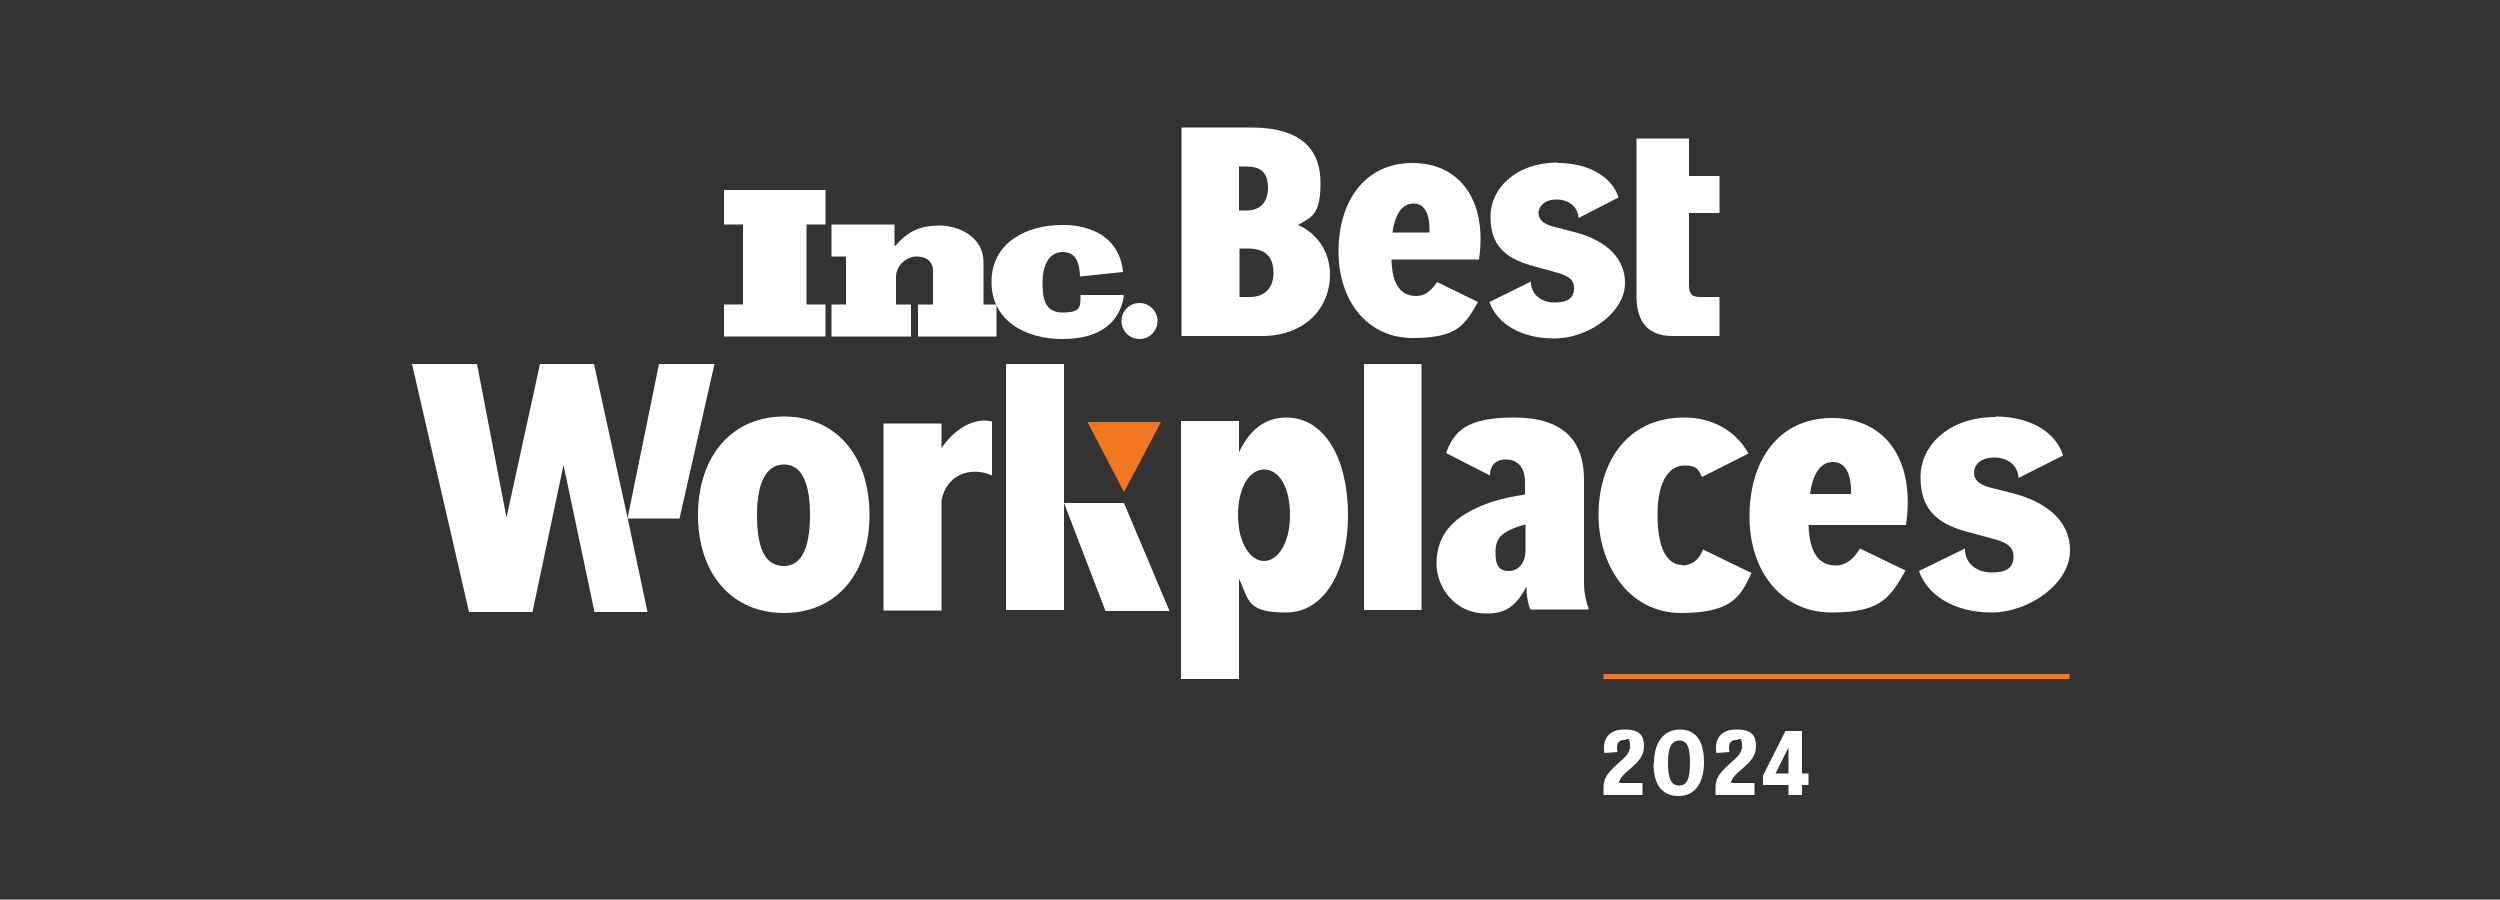
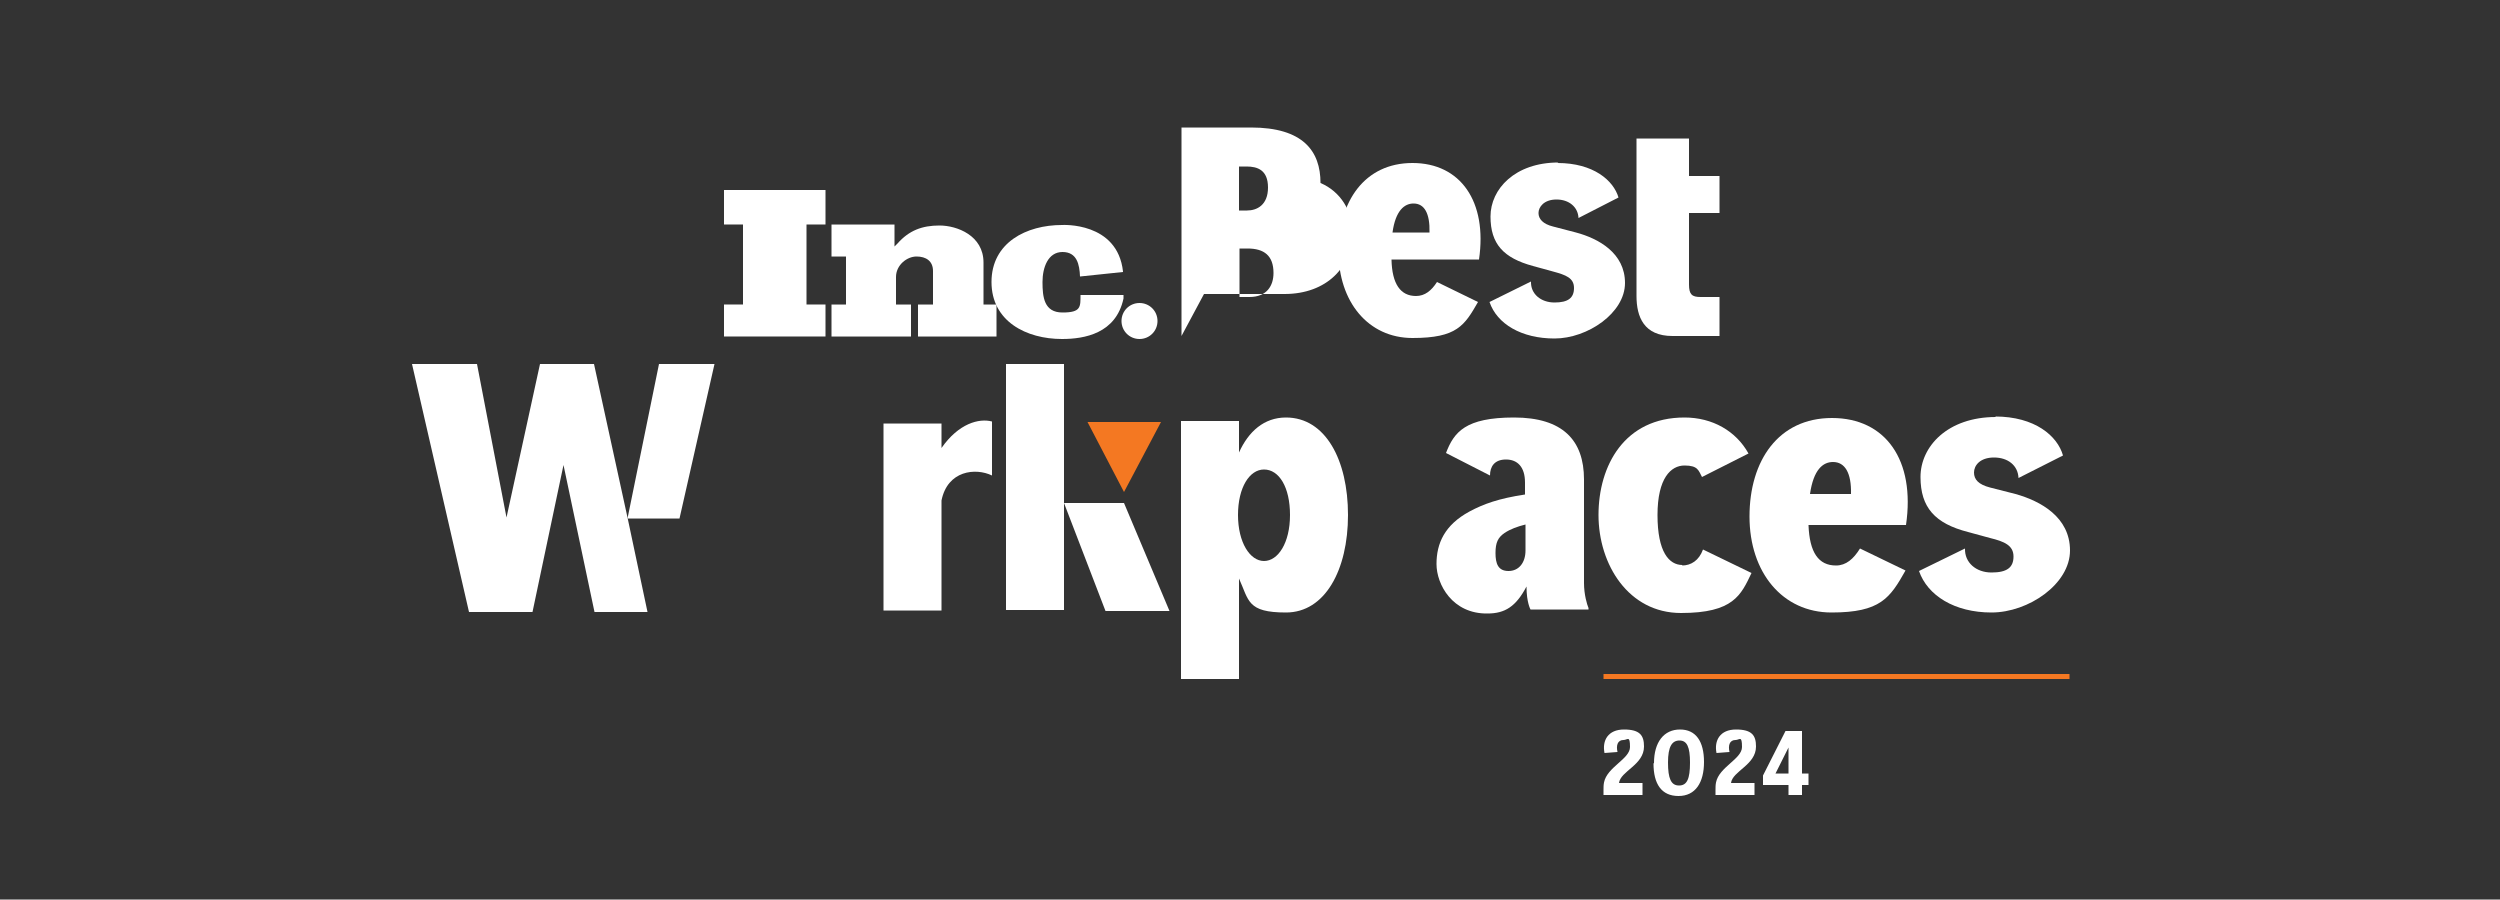
<svg xmlns="http://www.w3.org/2000/svg" version="1.1" viewBox="0 0 500 179.9">
  <rect x="0" y="0" width="500" height="179.9" fill="#333333" stroke="none" />
  <defs>
    <style>
      .cls-1 {
        fill: #f47822;
      }

      .cls-2 {
        fill: #fff;
      }
    </style>
  </defs>
  <g>
    <g id="Layer_1">
      <g id="Layer_1-2" data-name="Layer_1">
        <g id="Layer_1-2">
          <g>
            <g>
              <g>
                <polyline class="cls-2" points="144.8 67.3 144.8 60.9 148.6 60.9 148.6 44.9 144.8 44.9 144.8 38 165.1 38 165.1 44.9 161.3 44.9 161.3 60.9 165.1 60.9 165.1 67.3 144.8 67.3" />
                <path class="cls-2" d="M183.6,67.3v-6.4h3v-6.7c0-2-1.4-2.9-3.3-2.9s-4.1,1.7-4.1,4.1v5.5h3v6.4h-15.9v-6.4h2.9v-9.6h-2.9v-6.4h12.6v4.4c.2-.2.4-.4.6-.6,2.3-2.6,4.9-3.6,8.4-3.6s8.8,2,8.8,7.4v8.4h2.6v6.4h-15.6" />
                <path class="cls-2" d="M224.6,54.4l-8.6.9c-.1-2.4-.6-4.9-3.5-4.9s-4,3.1-4,6h0c0,3,.3,6.1,4,6.1s3.6-1.1,3.6-3.5h8.6v.7c-1.5,7-7.8,8.1-12.3,8.1-7.1,0-14.1-3.5-14.1-11.4h0c0-7.9,7-11.4,14.1-11.4,0,0,11.1-.7,12.2,9.3" />
                <path class="cls-2" d="M231.5,64.2c0,2-1.6,3.6-3.6,3.6s-3.6-1.6-3.6-3.6,1.6-3.6,3.6-3.6,3.6,1.6,3.6,3.6" />
              </g>
-               <path class="cls-2" d="M236.3,67.2V25.5h13.9c10.4,0,13.9,4.7,13.9,11.1s-1.8,6.8-4.5,8.4c4,1.7,6.4,5.6,6.4,9.9,0,6.8-5.1,12.3-13.6,12.3h-16.1,0ZM249.3,33.3h-1.5v8.8h1.6c2,0,4.2-1.1,4.2-4.6s-2.1-4.2-4.3-4.2h0ZM249.9,59.4c3.5,0,4.8-2.3,4.8-4.8,0-3.5-1.9-4.9-5.2-4.9h-1.6v9.7h2.1,0Z" />
+               <path class="cls-2" d="M236.3,67.2V25.5h13.9c10.4,0,13.9,4.7,13.9,11.1c4,1.7,6.4,5.6,6.4,9.9,0,6.8-5.1,12.3-13.6,12.3h-16.1,0ZM249.3,33.3h-1.5v8.8h1.6c2,0,4.2-1.1,4.2-4.6s-2.1-4.2-4.3-4.2h0ZM249.9,59.4c3.5,0,4.8-2.3,4.8-4.8,0-3.5-1.9-4.9-5.2-4.9h-1.6v9.7h2.1,0Z" />
              <path class="cls-2" d="M343.9,42.6v-7.4h-6.1v-7.5h-10.5v31.5c0,4.2,1.5,8,7.2,8h9.4v-7.8h-3.8c-1.7,0-2.3-.5-2.3-2.5v-14.3h6.1Z" />
            </g>
            <g>
              <path class="cls-2" d="M311.7,32.5c-8.7,0-13.6,5.3-13.6,10.8s2.6,8.3,8.5,9.9l4,1.1c2.6.7,4.2,1.3,4.2,3.3s-1.2,2.9-3.9,2.9-4.8-1.7-4.7-4.2l-8.3,4.1c1.5,4.4,6.4,7.3,13,7.3s14.1-5.1,14.1-11.1-5.3-8.9-9.8-10.1l-4.6-1.2c-2-.5-2.9-1.5-2.9-2.7s1.1-2.7,3.6-2.7,4.3,1.5,4.4,3.7l8-4.1c-1-3.4-5-6.9-12.2-6.9h0Z" />
              <path class="cls-2" d="M283.2,59.2c-3.1,0-4.8-2.4-4.9-7.3h17.5c1.7-11.6-3.7-19.3-13.3-19.3s-14.8,7.7-14.8,17.7,5.9,17.3,14.8,17.3,10.4-2.5,13.1-7.2l-8.2-4c-1.1,1.7-2.4,2.8-4.2,2.8h0ZM282.7,40.7c2.2,0,3.3,2,3.2,5.8h-7.4c.6-4.4,2.4-5.8,4.2-5.8Z" />
            </g>
          </g>
          <g>
            <path class="cls-2" d="M247.8,90.5c1.9-4.2,5-7,9.4-7,7.9,0,12.4,8.5,12.4,19.5s-4.6,19.5-12.4,19.5-7.4-2.4-9.4-6.8v20.1h-11.6v-51.6h11.6v6.2h0ZM252.8,93.9c-2.9,0-5.2,3.6-5.2,9.1s2.4,9.2,5.2,9.2,5.2-3.6,5.2-9.2-2.2-9.1-5.2-9.1h0Z" />
            <path class="cls-2" d="M212.8,122h-11.6v-49.2h11.6v49.2h0Z" />
-             <path class="cls-2" d="M173.9,103c0,11.9-6.8,19.6-17.1,19.6s-17.2-7.7-17.2-19.6,6.9-19.7,17.2-19.7,17.1,7.7,17.1,19.7ZM162,103c0-7.6-2.3-10.1-5.2-10.1s-5.4,2.5-5.4,10.1,2.1,10.2,5.4,10.2,5.2-3.2,5.2-10.2Z" />
-             <path class="cls-2" d="M284.3,122h-11.5v-49.2h11.5v49.2Z" />
            <polygon class="cls-2" points="224.8 100.6 233.9 122.2 221.1 122.2 212.8 100.6 224.8 100.6" />
            <path class="cls-2" d="M188.3,89.6v-4.9h-11.6v37.4h11.6v-22c1.2-6,6.8-6.6,10.1-5v-10.8c-2.6-.7-6.7.4-10.1,5.3h0Z" />
            <path class="cls-2" d="M316.8,116.5v-20.6c0-7.9-4.3-12.4-14-12.4s-12,2.9-13.6,7.1l8.8,4.5s0,0,0,0c0-1.8.9-3.2,3.2-3.2s3.8,1.5,3.8,4.6v2.4c-5.3.8-8.3,1.9-11.1,3.4-5,2.7-6.6,6.4-6.6,10.5s3.2,10,10.2,9.9c3.5,0,5.7-1.4,7.8-5.4,0,3.2.8,4.6.8,4.6h11.6v-.3c-.3-.7-.9-2.7-.9-5h0ZM305.1,110.1c0,2.4-1.3,4.1-3.4,4.1s-2.6-1.5-2.6-3.6.5-3.1,1.8-4c1.2-.8,2.6-1.3,4.2-1.7v5.2h0Z" />
            <g>
              <path class="cls-2" d="M336.5,113c-2.7,0-5-2.6-5-10s2.7-9.9,5.4-9.9,2.8,1,3.5,2.3l9.3-4.7c-2.5-4.5-7.2-7.2-12.8-7.2-12,0-17.2,9.6-17.2,19.5s6,19.6,16.5,19.6,12-3.6,14.1-8l-9.7-4.7c-.8,2.2-2.4,3.2-4.2,3.2h0Z" />
              <path class="cls-2" d="M399.2,83.4c-9.7,0-15.1,5.9-15.1,12s2.9,9.3,9.5,11l4.4,1.2c2.9.7,4.7,1.5,4.7,3.7s-1.3,3.2-4.4,3.2-5.4-2-5.3-4.8c0,0,0,0,0,0l-9.2,4.5c1.7,4.9,7.1,8.3,14.5,8.3s15.7-5.7,15.7-12.4-5.9-9.9-10.9-11.3l-5.1-1.3c-2.3-.6-3.2-1.6-3.2-3s1.2-3,4-3,4.8,1.6,4.9,4.1h0s8.9-4.5,8.9-4.5c-1.1-3.9-5.6-7.8-13.6-7.8h0Z" />
              <path class="cls-2" d="M367.2,113.1c-3.5,0-5.3-2.6-5.5-8.1h19.5c1.9-13-4.1-21.4-14.8-21.4s-16.5,8.5-16.5,19.7,6.6,19.2,16.4,19.2,11.7-2.9,14.8-8.4l-9.1-4.4c-1.3,2.1-2.8,3.4-4.8,3.4h0ZM366.6,92.4c2.4,0,3.7,2.2,3.6,6.4h-8.2c.7-4.9,2.6-6.4,4.6-6.4Z" />
            </g>
            <g>
              <polygon class="cls-2" points="125.5 103.5 118.8 72.8 108 72.8 101.3 103.5 95.4 72.8 82.4 72.8 93.8 122.4 106.5 122.4 112.7 93 118.9 122.4 129.5 122.4 125.5 103.5" />
              <polygon class="cls-2" points="142.9 72.8 131.8 72.8 125.5 103.7 135.9 103.7 142.9 72.8" />
            </g>
            <polygon class="cls-1" points="232.2 84.4 217.5 84.4 224.8 98.4 232.2 84.4" />
          </g>
          <rect class="cls-1" x="320.7" y="134.8" width="93.2" height="1" />
          <g>
            <path class="cls-2" d="M328.5,156.7v2.3h-7.8c0-.2,0-.5,0-.9,0-.6,0-1.1.1-1.6.6-3.1,5.2-4.7,5.2-7.1s-.5-1.4-1.3-1.4c-1.2,0-1.5,1.1-1.2,2.4l-2.6.2c-.5-2.5.7-4.7,3.9-4.7s4,1.2,4,3.4c0,3.7-4.7,4.9-5,7.3h4.7,0Z" />
            <path class="cls-2" d="M330.8,152.6c0-4.2,2-6.7,5.2-6.7s4.8,2.4,4.8,6.5-1.7,6.8-5.1,6.8-5-2.4-5-6.5h0ZM338,152.5c0-3.1-.6-4.4-2.1-4.4s-2.3,1.2-2.3,4.4.6,4.6,2.2,4.6,2.2-1.3,2.2-4.6Z" />
            <path class="cls-2" d="M350.9,156.7v2.3h-7.8c0-.2,0-.5,0-.9,0-.6,0-1.1.1-1.6.6-3.1,5.2-4.7,5.2-7.1s-.5-1.4-1.3-1.4c-1.2,0-1.5,1.1-1.2,2.4l-2.6.2c-.5-2.5.7-4.7,3.9-4.7s4,1.2,4,3.4c0,3.7-4.7,4.9-5,7.3h4.7,0Z" />
            <path class="cls-2" d="M360.4,154.7h1.3v2.3h-1.3v2h-2.7v-2h-5.1v-1.9l4.5-8.9h3.3v8.5h0ZM357.7,154.7v-5.2h0l-2.6,5.2h2.6Z" />
          </g>
        </g>
      </g>
    </g>
  </g>
</svg>